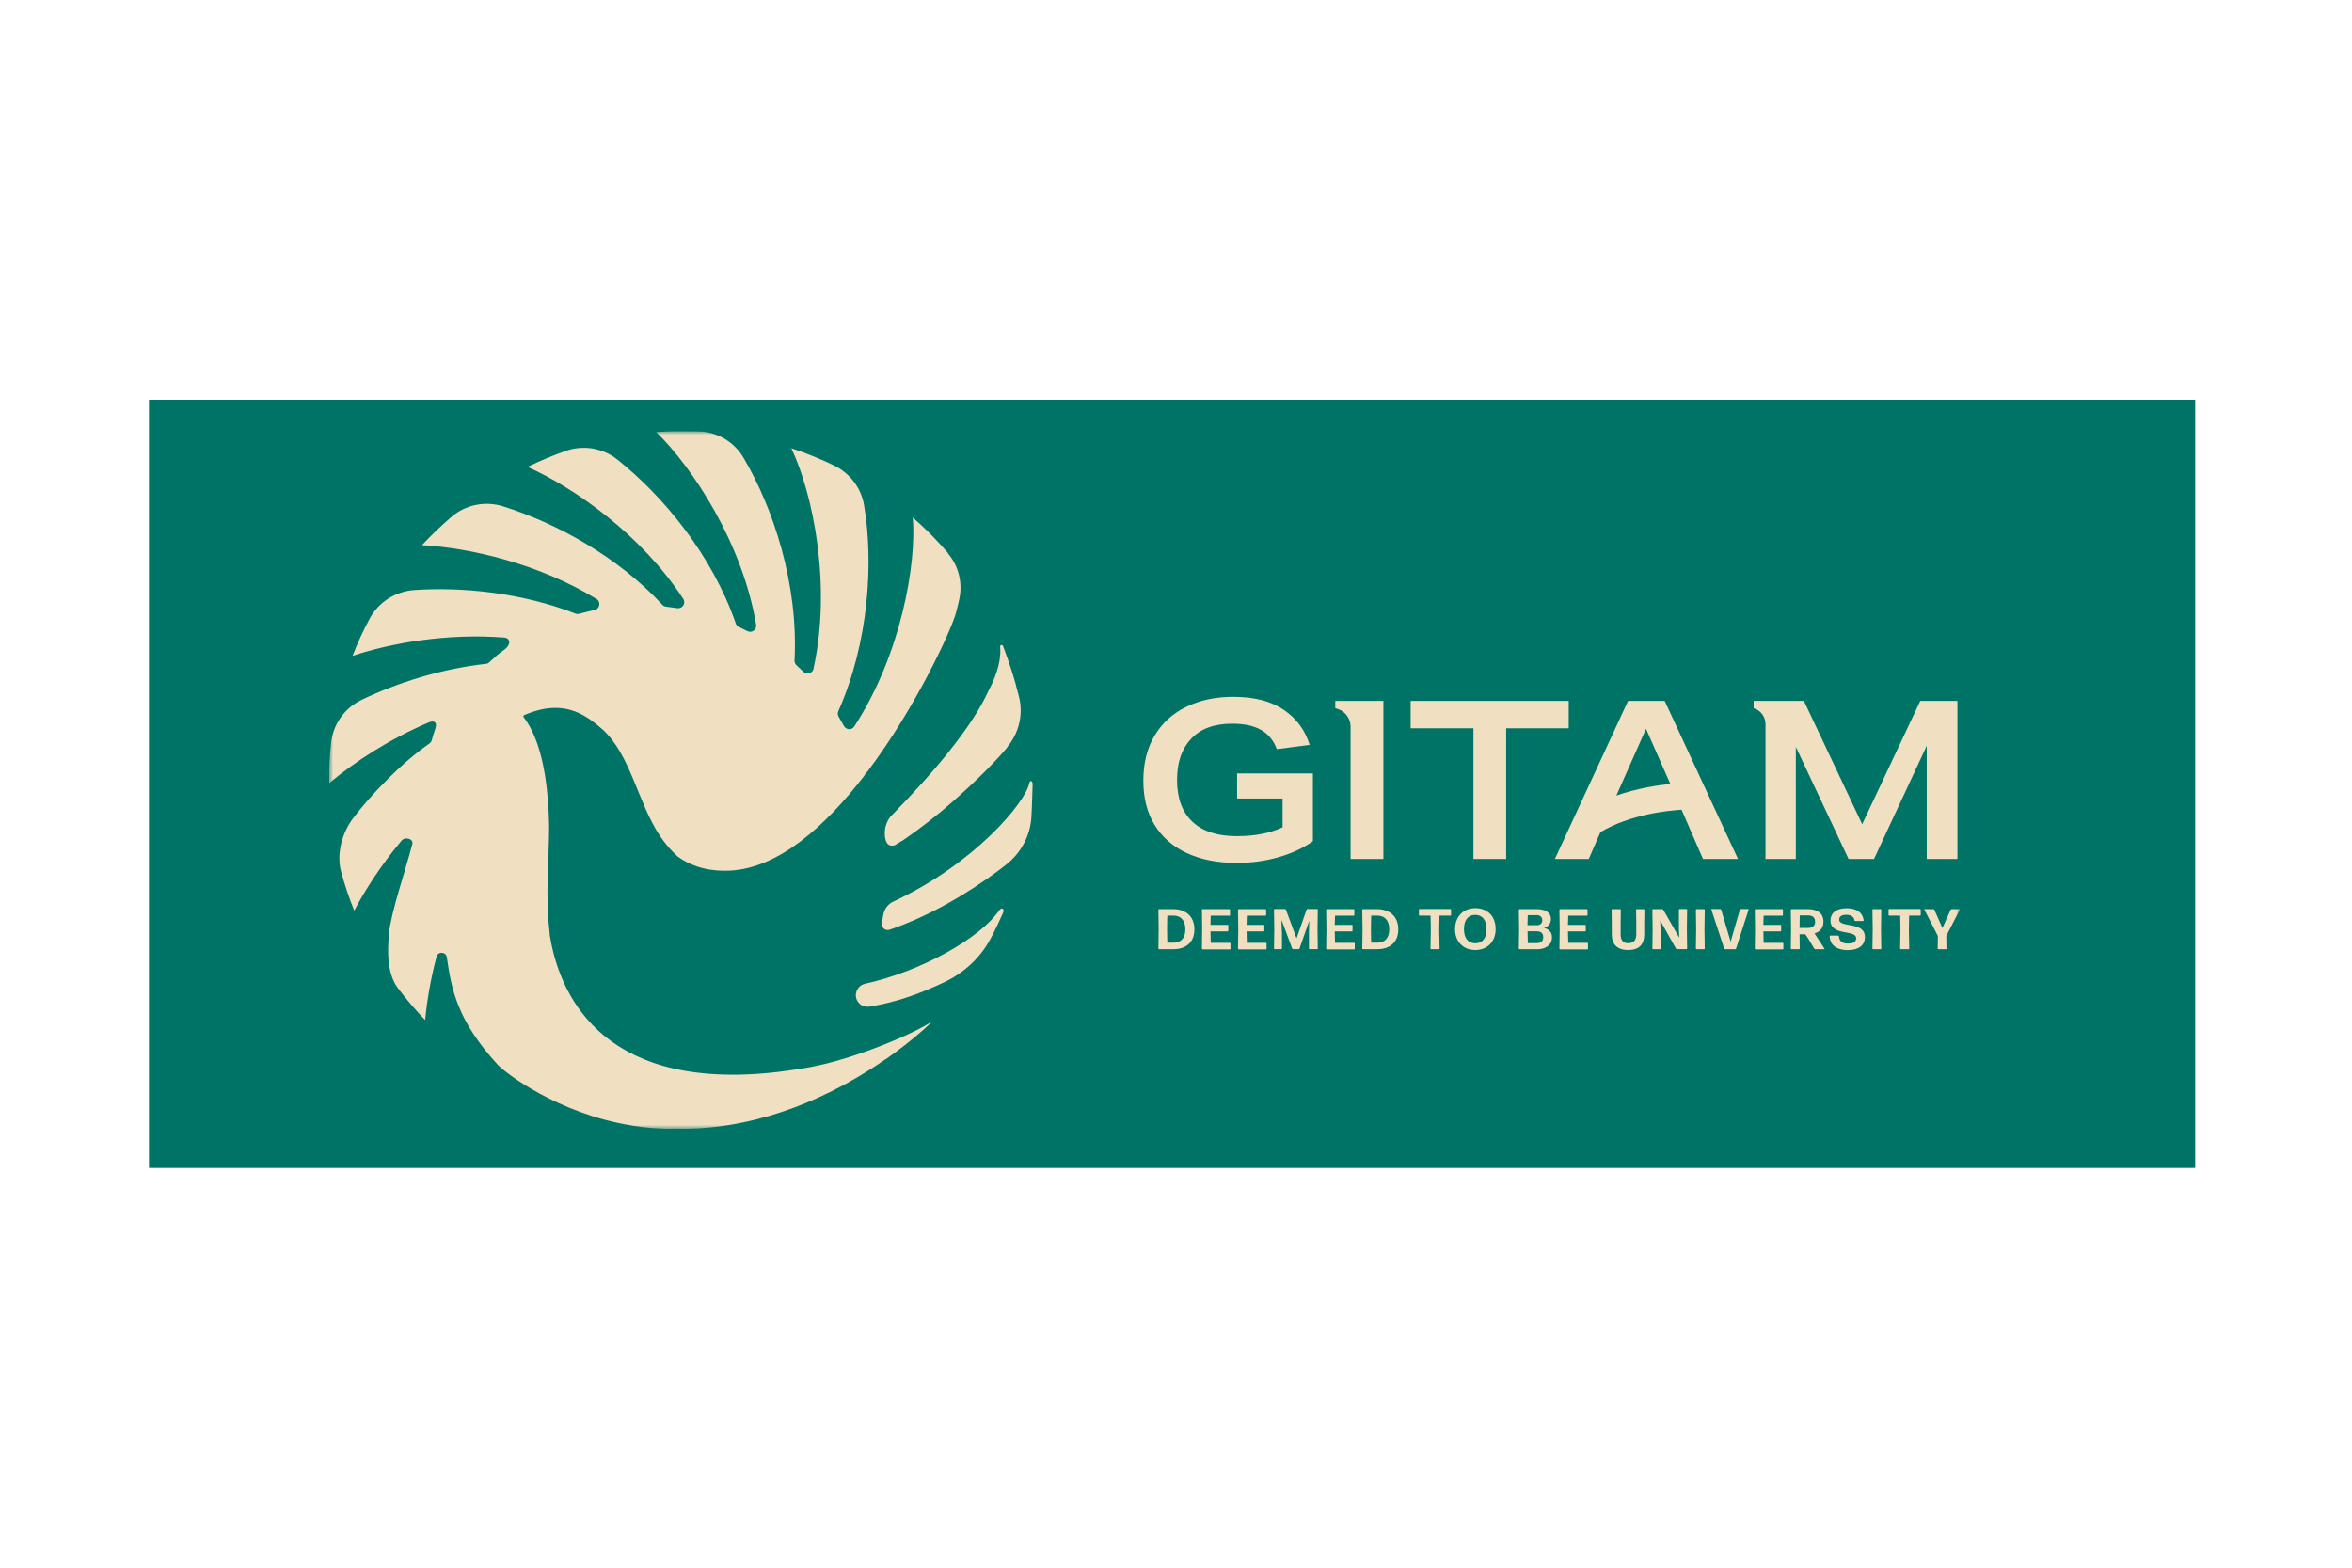
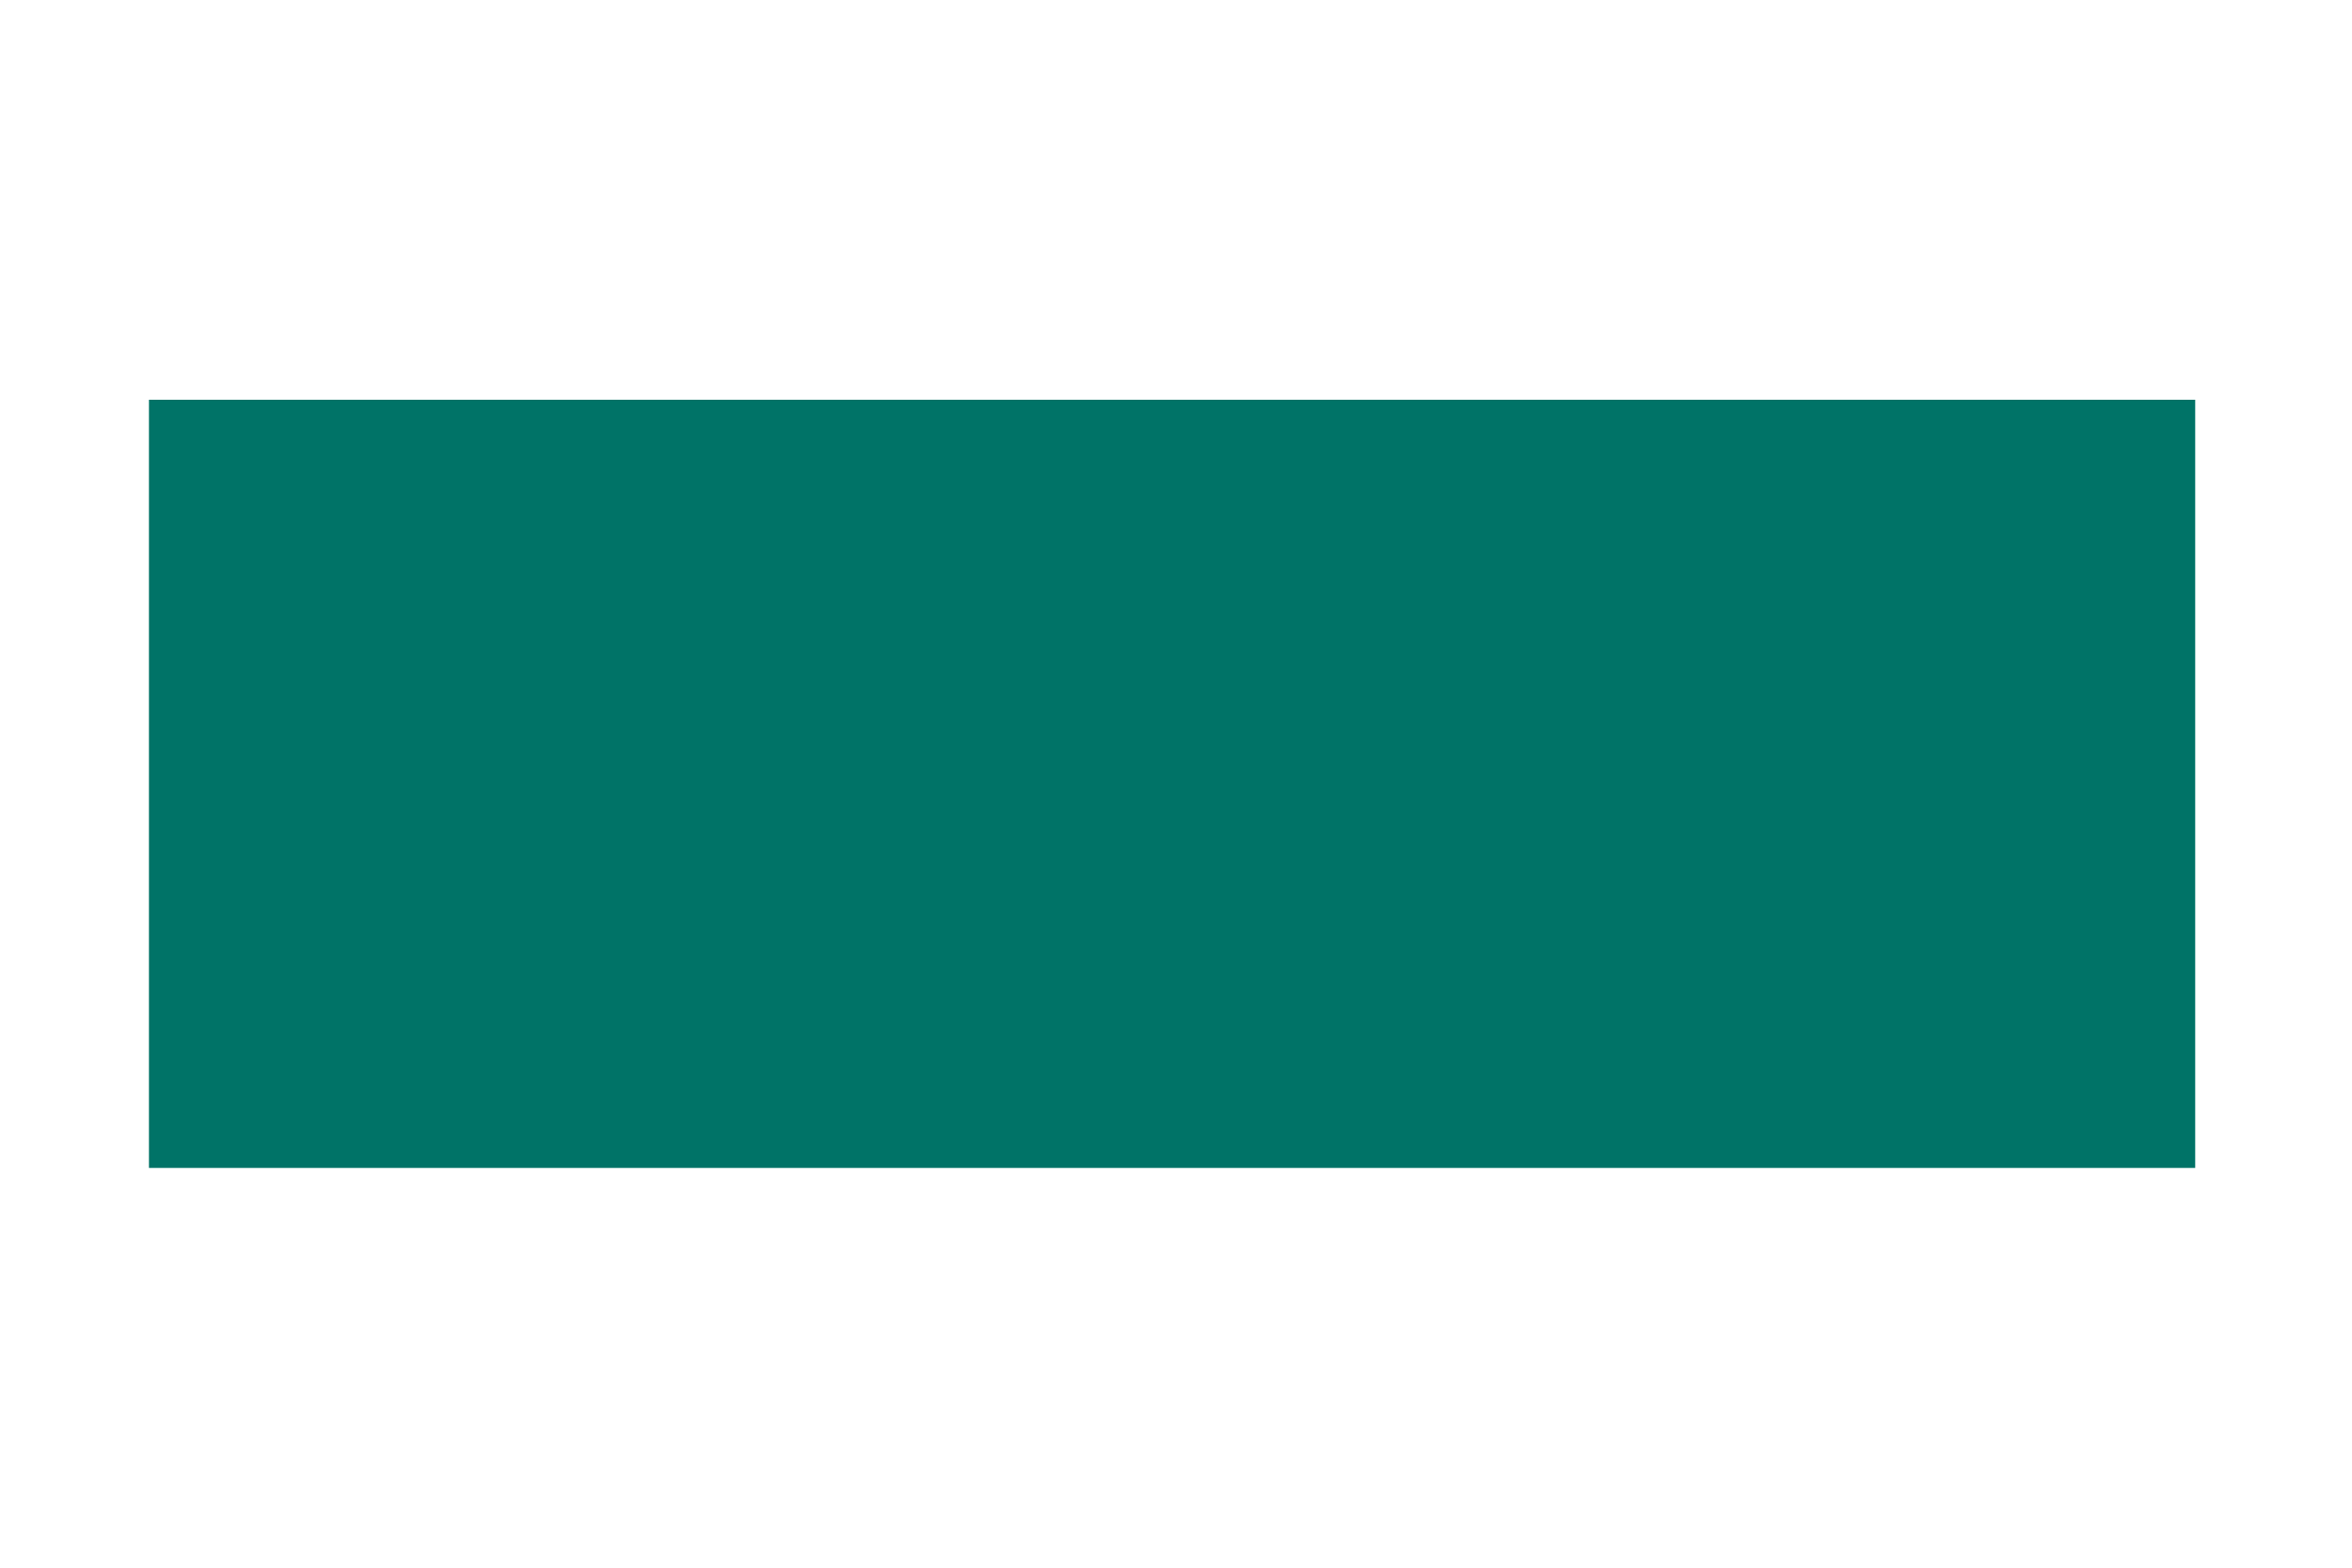
<svg xmlns="http://www.w3.org/2000/svg" width="300" height="200" viewBox="0 0 300 200" fill="none">
  <rect width="261" height="98" transform="translate(19 51)" fill="#007367" />
  <g clip-path="url(#clip0_1_3)">
    <mask id="mask0_1_3" style="mask-type:luminance" maskUnits="userSpaceOnUse" x="42" y="55" width="208" height="89">
-       <path d="M250 55H42V144H250V55Z" fill="white" />
-     </mask>
+       </mask>
    <g mask="url(#mask0_1_3)">
      <path d="M157.795 101.872H163.594V105.546C161.991 106.301 160.04 106.673 157.739 106.673C155.291 106.673 153.406 106.065 152.098 104.836C150.789 103.608 150.135 101.838 150.135 99.528C150.135 97.218 150.732 95.527 151.94 94.242C153.147 92.957 154.884 92.326 157.174 92.326C158.686 92.326 159.905 92.586 160.841 93.115C161.777 93.645 162.443 94.457 162.86 95.572L167.046 95.031C166.481 93.172 165.388 91.684 163.763 90.568C162.138 89.453 159.983 88.9 157.287 88.9C155.019 88.9 153.034 89.329 151.308 90.174C149.582 91.019 148.239 92.236 147.28 93.837C146.321 95.426 145.836 97.342 145.836 99.584C145.836 101.827 146.31 103.675 147.269 105.231C148.217 106.797 149.582 107.992 151.364 108.826C153.147 109.66 155.267 110.088 157.739 110.088C159.588 110.088 161.36 109.851 163.052 109.367C164.745 108.882 166.222 108.206 167.463 107.316V98.671H157.795V101.861V101.872Z" fill="#F0E0C1" />
      <path d="M200.09 89.418H179.93V92.912H187.94V109.581H192.113V92.912H200.09V89.418Z" fill="#F0E0C1" />
      <path d="M244.934 89.418L237.522 105.152L230.088 89.418H223.679V90.343C224.581 90.613 225.191 91.447 225.191 92.383V109.581H229.061V95.29L235.784 109.581H239.034L245.757 95.144V109.581H249.684V89.418H244.901H244.934Z" fill="#F0E0C1" />
      <path d="M172.268 89.418H170.317V90.343L170.565 90.422C171.581 90.726 172.268 91.661 172.268 92.721V109.581H176.454V89.418H172.268Z" fill="#F0E0C1" />
      <path d="M212.331 89.418H207.66L198.33 109.581H202.651L204.139 106.155C207.964 103.878 212.77 103.405 214.486 103.303L217.215 109.581H221.683L212.331 89.418ZM206.17 101.489L206.441 100.88L209.95 92.98L213.052 100.012C211.349 100.181 208.799 100.576 206.159 101.5L206.17 101.489Z" fill="#F0E0C1" />
      <path d="M128.485 95.347C127.176 96.903 125.123 99.066 121.897 101.929C121.874 101.952 121.863 101.963 121.84 101.985C121.795 102.03 121.75 102.064 121.694 102.109C119.494 104.07 117.271 105.761 115.195 107.192H115.184C114.834 107.406 114.496 107.62 114.146 107.823C114.146 107.823 114.146 107.823 114.135 107.823C113.729 107.958 113.074 107.992 112.894 106.865C112.883 106.809 112.871 106.753 112.871 106.685C112.747 105.457 113.232 104.611 113.593 104.172C113.593 104.172 113.593 104.172 113.593 104.16C113.706 104.048 113.819 103.935 113.932 103.822L113.943 103.811C119.166 98.458 123.882 92.879 126.026 88.258C126.026 88.258 126.026 88.236 126.037 88.236C126.037 88.236 126.037 88.236 126.037 88.225C127.368 85.745 127.695 83.874 127.571 82.499C127.571 82.499 127.571 82.496 127.571 82.488C127.594 82.24 127.831 82.172 127.977 82.511C127.977 82.511 127.977 82.522 127.977 82.533C128.327 83.446 128.643 84.348 128.925 85.215C129.354 86.534 129.704 87.785 129.963 88.844C130.55 91.121 129.986 93.521 128.462 95.325L128.485 95.347ZM131.283 99.923C130.832 102.312 124.39 110.156 113.954 115.014C113.266 115.329 112.804 115.949 112.668 116.693C112.612 117.042 112.544 117.392 112.476 117.73C112.352 118.304 112.916 118.8 113.469 118.609C118.602 116.851 123.521 113.932 127.515 110.945C127.752 110.765 128.068 110.528 128.395 110.258C130.234 108.792 131.407 106.617 131.554 104.273C131.588 103.822 131.61 103.371 131.621 102.921C131.621 102.526 131.712 100.734 131.712 100.081C131.712 99.551 131.362 99.517 131.283 99.923ZM127.47 116.107C125.044 119.702 117.508 123.917 110.333 125.506C109.904 125.596 109.554 125.867 109.351 126.25C109.351 126.261 109.351 126.272 109.34 126.284C108.765 127.343 109.667 128.605 110.863 128.425C114.428 127.873 117.598 126.656 120.475 125.292C122.946 124.12 125.022 122.215 126.319 119.803C126.759 119.026 127.583 117.279 127.944 116.456C128.158 115.926 127.752 115.712 127.481 116.118L127.47 116.107ZM120.926 70.564C119.539 68.941 118.027 67.42 116.425 66.011C116.921 71.872 114.947 83.502 108.957 92.688C108.641 93.172 107.919 93.127 107.648 92.62C107.433 92.225 107.208 91.831 106.971 91.436C106.847 91.222 106.824 90.963 106.926 90.738C110.874 81.834 111.427 71.601 110.209 64.445C109.837 62.224 108.381 60.342 106.339 59.362C104.602 58.528 102.797 57.795 100.935 57.187C103.654 62.889 106.125 74.61 103.756 85.339C103.632 85.925 102.887 86.128 102.47 85.7C102.176 85.418 101.883 85.136 101.59 84.866C101.42 84.708 101.33 84.494 101.341 84.269C101.86 74.588 98.645 64.828 94.832 58.393C93.659 56.398 91.56 55.147 89.247 55.034C88.525 55 87.815 54.978 87.081 54.978C85.953 54.978 84.825 55.034 83.708 55.124C88.413 59.745 94.697 69.313 96.445 79.693C96.547 80.324 95.892 80.809 95.328 80.516C94.967 80.335 94.606 80.155 94.245 79.986C94.053 79.907 93.918 79.749 93.85 79.546C90.827 70.778 84.554 63.25 78.744 58.629C76.894 57.153 74.401 56.736 72.167 57.525C70.497 58.111 68.862 58.798 67.282 59.565C73.284 62.236 81.824 68.231 87.149 76.402C87.521 76.966 87.048 77.687 86.382 77.585C85.908 77.518 85.423 77.45 84.949 77.394C84.769 77.371 84.611 77.293 84.487 77.157C78.71 70.936 70.915 66.732 64.225 64.614C61.923 63.881 59.419 64.366 57.591 65.932C56.271 67.07 55.008 68.276 53.823 69.55C59.949 69.888 68.715 71.905 76.082 76.413C76.68 76.785 76.51 77.698 75.811 77.834C75.168 77.969 74.525 78.126 73.882 78.307C73.724 78.352 73.566 78.341 73.419 78.284C66.56 75.624 59.058 74.858 52.853 75.275C50.45 75.444 48.295 76.797 47.156 78.915C46.332 80.448 45.599 82.037 44.967 83.671C50.032 81.992 57.14 80.775 64.304 81.338C65.15 81.406 65.184 82.285 64.304 82.905C63.536 83.446 63.379 83.615 62.634 84.291C62.431 84.472 62.284 84.663 62.036 84.686C56.237 85.328 50.687 87.097 46.151 89.273C43.986 90.298 42.496 92.361 42.237 94.727C42.045 96.429 41.955 98.165 41.977 99.923C45.215 97.207 49.638 94.31 54.669 92.169C55.335 91.876 55.797 92.101 55.538 92.902C55.312 93.6 55.267 93.747 55.053 94.491C55.008 94.648 54.895 94.772 54.771 94.863C51.341 97.207 47.313 101.377 45.046 104.375C43.647 106.223 42.891 108.928 43.5 111.17C43.963 112.883 44.527 114.563 45.181 116.174C46.659 113.379 48.701 110.246 51.228 107.237C51.679 106.707 52.774 107.012 52.593 107.688C51.657 111.261 49.886 116.355 49.626 119.026C49.401 121.325 49.355 124.187 50.743 126.047C51.815 127.478 52.988 128.842 54.229 130.138C54.455 127.681 54.929 124.92 55.673 122.057C55.854 121.347 56.892 121.404 56.993 122.125C57.58 126.194 58.302 130.172 63.48 135.829C64.405 136.832 71.118 142.062 80.561 143.583C80.561 143.583 80.628 143.594 80.662 143.606C82.433 143.888 84.284 144.045 86.224 144C85.987 144 85.75 143.978 85.513 143.978C85.908 143.989 86.292 144 86.675 144H86.743C87.307 144 87.86 144 88.401 143.978C88.65 143.966 88.898 143.955 89.146 143.944C89.27 143.944 89.383 143.933 89.484 143.921C99.288 143.256 107.569 138.85 112.826 135.221C112.826 135.221 112.905 135.165 112.95 135.142H112.962C116.605 132.606 118.749 130.487 118.918 130.296C116.312 132.031 108.663 135.176 103.35 136.134C101.409 136.483 99.57 136.742 97.855 136.9C76.353 138.872 71.298 126.441 70.148 119.443C70.148 119.409 70.148 119.386 70.136 119.364C69.877 117.121 69.775 114.675 69.854 112.016C69.877 111.373 69.899 110.697 69.922 110.032C69.967 108.984 70.001 107.913 70.023 106.843C70.023 106.437 70.035 106.043 70.035 105.637C70.035 105.49 70.035 105.344 70.035 105.209C70.001 103.574 69.911 102.121 69.764 100.813C69.764 100.802 69.764 100.791 69.764 100.791C69.222 95.798 67.982 93.037 66.786 91.493C66.718 91.403 66.752 91.279 66.853 91.234C67.53 90.941 68.173 90.727 68.794 90.569C69.042 90.512 69.29 90.456 69.527 90.411C69.538 90.411 69.55 90.411 69.561 90.411C69.798 90.377 70.023 90.343 70.26 90.332H70.294C72.697 90.152 74.694 91.121 76.804 93.014C80.448 96.283 81.317 102.346 84.182 106.651C84.848 107.643 85.603 108.511 86.427 109.266C88.492 110.765 90.906 111.182 93.117 111.069C99.356 110.753 105.358 105.321 110.265 98.931C110.299 98.83 110.355 98.74 110.434 98.649C110.513 98.57 110.581 98.492 110.66 98.413C116.933 90.084 121.321 80.358 121.908 78.284C122.077 77.653 122.235 77.033 122.359 76.436C122.799 74.374 122.291 72.21 120.915 70.609L120.926 70.564Z" fill="#F0E0C1" />
-       <path d="M147.822 121.099C147.822 121.099 147.754 121.065 147.754 121.031L147.788 118.54L147.754 116.05C147.754 116.05 147.788 115.982 147.822 115.982H149.627C151.094 115.982 152.346 116.771 152.346 118.574C152.346 120.378 151.082 121.099 149.65 121.099H147.822ZM148.894 120.265H149.706C150.53 120.265 151.195 119.78 151.195 118.563C151.195 117.346 150.541 116.805 149.672 116.805H148.894C148.894 116.805 148.86 117.673 148.86 118.518C148.86 119.363 148.894 120.265 148.894 120.276V120.265Z" fill="#F0E0C1" />
      <path d="M153.373 121.099C153.373 121.099 153.305 121.065 153.305 121.031L153.339 118.54L153.305 116.05C153.305 116.05 153.339 115.982 153.373 115.982H156.825C156.825 115.982 156.892 116.016 156.892 116.05V116.749C156.892 116.749 156.859 116.816 156.825 116.816H154.433L154.399 117.988H156.599C156.599 117.988 156.667 118.022 156.667 118.056V118.755C156.667 118.755 156.633 118.822 156.599 118.822H154.399L154.433 120.287H156.881C156.881 120.287 156.949 120.321 156.949 120.355V121.054C156.949 121.054 156.916 121.121 156.881 121.121H153.361L153.373 121.099Z" fill="#F0E0C1" />
-       <path d="M157.976 121.099C157.976 121.099 157.907 121.065 157.907 121.031L157.942 118.54L157.907 116.05C157.907 116.05 157.942 115.982 157.976 115.982H161.428C161.428 115.982 161.496 116.016 161.496 116.05V116.749C161.496 116.749 161.461 116.816 161.428 116.816H159.036L159.002 117.988H161.202C161.202 117.988 161.27 118.022 161.27 118.056V118.755C161.27 118.755 161.237 118.822 161.202 118.822H159.002L159.036 120.287H161.484C161.484 120.287 161.552 120.321 161.552 120.355V121.054C161.552 121.054 161.518 121.121 161.484 121.121H157.964L157.976 121.099Z" fill="#F0E0C1" />
      <path d="M163.514 118.924V121.02C163.514 121.02 163.481 121.087 163.447 121.087H162.567C162.567 121.087 162.499 121.054 162.499 121.02L162.534 118.529L162.499 116.038C162.499 116.038 162.534 115.971 162.567 115.971H163.922C163.922 115.971 164 116.005 164.011 116.027L165.376 119.712L166.662 116.027C166.662 116.027 166.718 115.971 166.753 115.971H168.017C168.017 115.971 168.084 116.005 168.084 116.038L168.05 118.529L168.084 121.02C168.084 121.02 168.05 121.087 168.017 121.087H167.024C167.024 121.087 166.955 121.054 166.955 121.02V118.924L166.99 117.718V117.481L165.749 121.031C165.738 121.065 165.692 121.087 165.658 121.087H164.913C164.913 121.087 164.846 121.054 164.824 121.031L163.459 117.346V117.729L163.503 118.924H163.514Z" fill="#F0E0C1" />
      <path d="M169.223 121.099C169.223 121.099 169.156 121.065 169.156 121.031L169.19 118.54L169.156 116.05C169.156 116.05 169.19 115.982 169.223 115.982H172.675C172.675 115.982 172.744 116.016 172.744 116.05V116.749C172.744 116.749 172.709 116.816 172.675 116.816H170.283L170.25 117.988H172.45C172.45 117.988 172.518 118.022 172.518 118.056V118.755C172.518 118.755 172.484 118.822 172.45 118.822H170.25L170.283 120.287H172.732C172.732 120.287 172.8 120.321 172.8 120.355V121.054C172.8 121.054 172.766 121.121 172.732 121.121H169.212L169.223 121.099Z" fill="#F0E0C1" />
      <path d="M173.826 121.099C173.826 121.099 173.759 121.065 173.759 121.031L173.793 118.54L173.759 116.05C173.759 116.05 173.793 115.982 173.826 115.982H175.631C177.098 115.982 178.351 116.771 178.351 118.574C178.351 120.378 177.087 121.099 175.655 121.099H173.826ZM174.899 120.265H175.71C176.534 120.265 177.2 119.78 177.2 118.563C177.2 117.346 176.546 116.805 175.677 116.805H174.899C174.899 116.805 174.864 117.673 174.864 118.518C174.864 119.363 174.899 120.265 174.899 120.276V120.265Z" fill="#F0E0C1" />
      <path d="M182.524 121.099C182.524 121.099 182.457 121.065 182.457 121.031L182.502 118.54L182.468 116.805H181.047C181.047 116.805 180.979 116.771 180.979 116.737V116.038C180.979 116.038 181.013 115.971 181.047 115.971H185.018C185.018 115.971 185.085 116.005 185.085 116.038V116.737C185.085 116.737 185.051 116.805 185.018 116.805H183.608L183.574 118.54L183.619 121.031C183.619 121.031 183.585 121.099 183.551 121.099H182.524Z" fill="#F0E0C1" />
      <path d="M188.177 121.2C186.608 121.2 185.593 120.107 185.593 118.541C185.593 116.974 186.608 115.858 188.177 115.858C189.745 115.858 190.771 116.884 190.771 118.541C190.771 120.107 189.745 121.2 188.177 121.2ZM188.177 120.344C189.102 120.344 189.61 119.668 189.61 118.541C189.61 117.414 189.102 116.715 188.165 116.715C187.229 116.715 186.732 117.402 186.732 118.541C186.732 119.679 187.251 120.344 188.177 120.344Z" fill="#F0E0C1" />
      <path d="M196.04 121.099H193.795C193.795 121.099 193.727 121.065 193.727 121.031L193.761 118.54L193.727 116.05C193.727 116.05 193.761 115.982 193.795 115.982H195.995C197.044 115.982 197.822 116.365 197.822 117.244C197.822 117.864 197.496 118.214 196.942 118.383C197.62 118.54 197.958 118.991 197.958 119.555C197.958 120.671 197.01 121.11 196.028 121.11L196.04 121.099ZM194.844 118.033H196.017C196.447 118.033 196.717 117.819 196.717 117.402C196.717 116.951 196.401 116.749 196.017 116.749H194.867L194.833 118.033H194.844ZM194.867 120.321H196.017C196.48 120.321 196.841 120.141 196.841 119.543C196.841 119.003 196.469 118.811 196.017 118.811H194.844L194.878 120.321H194.867Z" fill="#F0E0C1" />
      <path d="M198.973 121.099C198.973 121.099 198.906 121.065 198.906 121.031L198.939 118.54L198.906 116.05C198.906 116.05 198.939 115.982 198.973 115.982H202.425C202.425 115.982 202.493 116.016 202.493 116.05V116.749C202.493 116.749 202.459 116.816 202.425 116.816H200.033L199.999 117.988H202.199C202.199 117.988 202.267 118.022 202.267 118.056V118.755C202.267 118.755 202.234 118.822 202.199 118.822H199.999L200.033 120.287H202.482C202.482 120.287 202.549 120.321 202.549 120.355V121.054C202.549 121.054 202.516 121.121 202.482 121.121H198.962L198.973 121.099Z" fill="#F0E0C1" />
      <path d="M207.66 121.2C206.294 121.2 205.584 120.49 205.584 119.194V117.808L205.562 116.05C205.562 116.016 205.595 115.982 205.629 115.982H206.667C206.667 115.982 206.735 116.016 206.735 116.05L206.713 117.785V119.194C206.713 119.927 207.005 120.332 207.671 120.332C208.393 120.332 208.709 119.927 208.709 119.194V117.808L208.686 116.05C208.686 116.05 208.72 115.982 208.754 115.982H209.679C209.679 115.982 209.748 116.016 209.748 116.05L209.724 117.808V119.194C209.724 120.501 209.047 121.2 207.682 121.2H207.66Z" fill="#F0E0C1" />
      <path d="M211.812 118.833V121.031C211.812 121.031 211.778 121.099 211.744 121.099H210.83C210.83 121.099 210.763 121.065 210.763 121.031L210.796 118.54L210.763 116.05C210.763 116.05 210.796 115.982 210.83 115.982H212.049C212.049 115.982 212.127 116.005 212.138 116.038L214.192 119.634L214.147 118.484V116.038C214.147 116.038 214.18 115.971 214.215 115.971H215.129C215.129 115.971 215.196 116.005 215.196 116.038L215.162 118.529L215.196 121.02C215.196 121.02 215.162 121.087 215.129 121.087H213.865C213.865 121.087 213.786 121.065 213.774 121.031L211.766 117.436V117.628L211.812 118.822V118.833Z" fill="#F0E0C1" />
      <path d="M216.381 121.099C216.381 121.099 216.313 121.065 216.313 121.031L216.347 118.54L216.313 116.05C216.313 116.05 216.346 115.982 216.381 115.982H217.373C217.373 115.982 217.441 116.016 217.441 116.05L217.408 118.54L217.441 121.031C217.441 121.031 217.408 121.099 217.373 121.099H216.381Z" fill="#F0E0C1" />
      <path d="M221.423 121.031C221.423 121.031 221.368 121.099 221.333 121.099H220.013C220.013 121.099 219.946 121.065 219.923 121.031L218.288 116.038C218.288 116.038 218.288 115.971 218.333 115.971H219.439C219.439 115.971 219.517 116.005 219.528 116.038L220.747 120.129L221.931 116.038C221.931 116.038 221.988 115.971 222.022 115.971H222.991C222.991 115.971 223.048 116.005 223.037 116.038L221.435 121.031H221.423Z" fill="#F0E0C1" />
      <path d="M223.895 121.099C223.895 121.099 223.827 121.065 223.827 121.031L223.86 118.54L223.827 116.05C223.827 116.05 223.86 115.982 223.895 115.982H227.347C227.347 115.982 227.414 116.016 227.414 116.05V116.749C227.414 116.749 227.381 116.816 227.347 116.816H224.955L224.921 117.988H227.121C227.121 117.988 227.189 118.022 227.189 118.056V118.755C227.189 118.755 227.155 118.822 227.121 118.822H224.921L224.955 120.287H227.403C227.403 120.287 227.471 120.321 227.471 120.355V121.054C227.471 121.054 227.438 121.121 227.403 121.121H223.895V121.099Z" fill="#F0E0C1" />
      <path d="M230.777 119.949L230.269 119.194H229.535L229.558 121.031C229.558 121.031 229.524 121.099 229.491 121.099H228.487C228.487 121.099 228.418 121.065 228.418 121.031L228.452 118.54L228.418 116.05C228.418 116.05 228.452 115.982 228.487 115.982H230.562C231.848 115.982 232.582 116.523 232.582 117.594C232.582 118.349 232.165 118.867 231.442 119.081L232.717 121.042C232.717 121.042 232.717 121.099 232.683 121.099H231.52C231.52 121.099 231.442 121.076 231.42 121.042L230.766 119.961L230.777 119.949ZM230.618 116.782H229.558L229.535 118.383H230.653C231.126 118.383 231.52 118.157 231.52 117.605C231.52 117.053 231.194 116.782 230.618 116.782Z" fill="#F0E0C1" />
-       <path d="M235.695 121.212C234.353 121.212 233.427 120.648 233.371 119.431C233.371 119.397 233.405 119.363 233.438 119.363H234.465C234.465 119.363 234.533 119.397 234.544 119.431C234.624 120.006 234.872 120.378 235.717 120.378C236.383 120.378 236.755 120.186 236.755 119.702C236.755 118.541 233.484 119.465 233.484 117.425C233.484 116.467 234.229 115.87 235.537 115.87C236.733 115.87 237.568 116.332 237.715 117.425C237.715 117.459 237.692 117.493 237.658 117.493H236.62C236.62 117.493 236.553 117.459 236.541 117.425C236.484 116.963 236.112 116.704 235.491 116.704C234.961 116.704 234.589 116.884 234.589 117.312C234.589 118.405 237.872 117.515 237.872 119.544C237.872 120.626 237.038 121.212 235.695 121.212Z" fill="#F0E0C1" />
      <path d="M238.899 121.099C238.899 121.099 238.832 121.065 238.832 121.031L238.865 118.54L238.832 116.05C238.832 116.05 238.865 115.982 238.899 115.982H239.892C239.892 115.982 239.96 116.016 239.96 116.05L239.925 118.54L239.96 121.031C239.96 121.031 239.925 121.099 239.892 121.099H238.899Z" fill="#F0E0C1" />
      <path d="M242.43 121.099C242.43 121.099 242.362 121.065 242.362 121.031L242.408 118.54L242.373 116.805H240.952C240.952 116.805 240.885 116.771 240.885 116.737V116.038C240.885 116.038 240.918 115.971 240.952 115.971H244.923C244.923 115.971 244.991 116.005 244.991 116.038V116.737C244.991 116.737 244.958 116.805 244.923 116.805H243.513L243.479 118.54L243.524 121.031C243.524 121.031 243.49 121.099 243.457 121.099H242.419H242.43Z" fill="#F0E0C1" />
      <path d="M248.297 121.031C248.297 121.031 248.263 121.099 248.229 121.099H247.224C247.224 121.099 247.157 121.065 247.157 121.031L247.18 119.408L245.454 116.039C245.454 116.039 245.454 115.982 245.488 115.982H246.627C246.627 115.982 246.706 116.005 246.717 116.039L247.756 118.394L248.816 116.039C248.816 116.039 248.872 115.982 248.906 115.982H249.944C249.944 115.982 250 116.016 249.978 116.039L248.252 119.408L248.274 121.031H248.297Z" fill="#F0E0C1" />
    </g>
  </g>
  <defs>
    <clipPath id="clip0_1_3">
      <rect width="208" height="89" fill="white" transform="translate(42 55)" />
    </clipPath>
  </defs>
</svg>